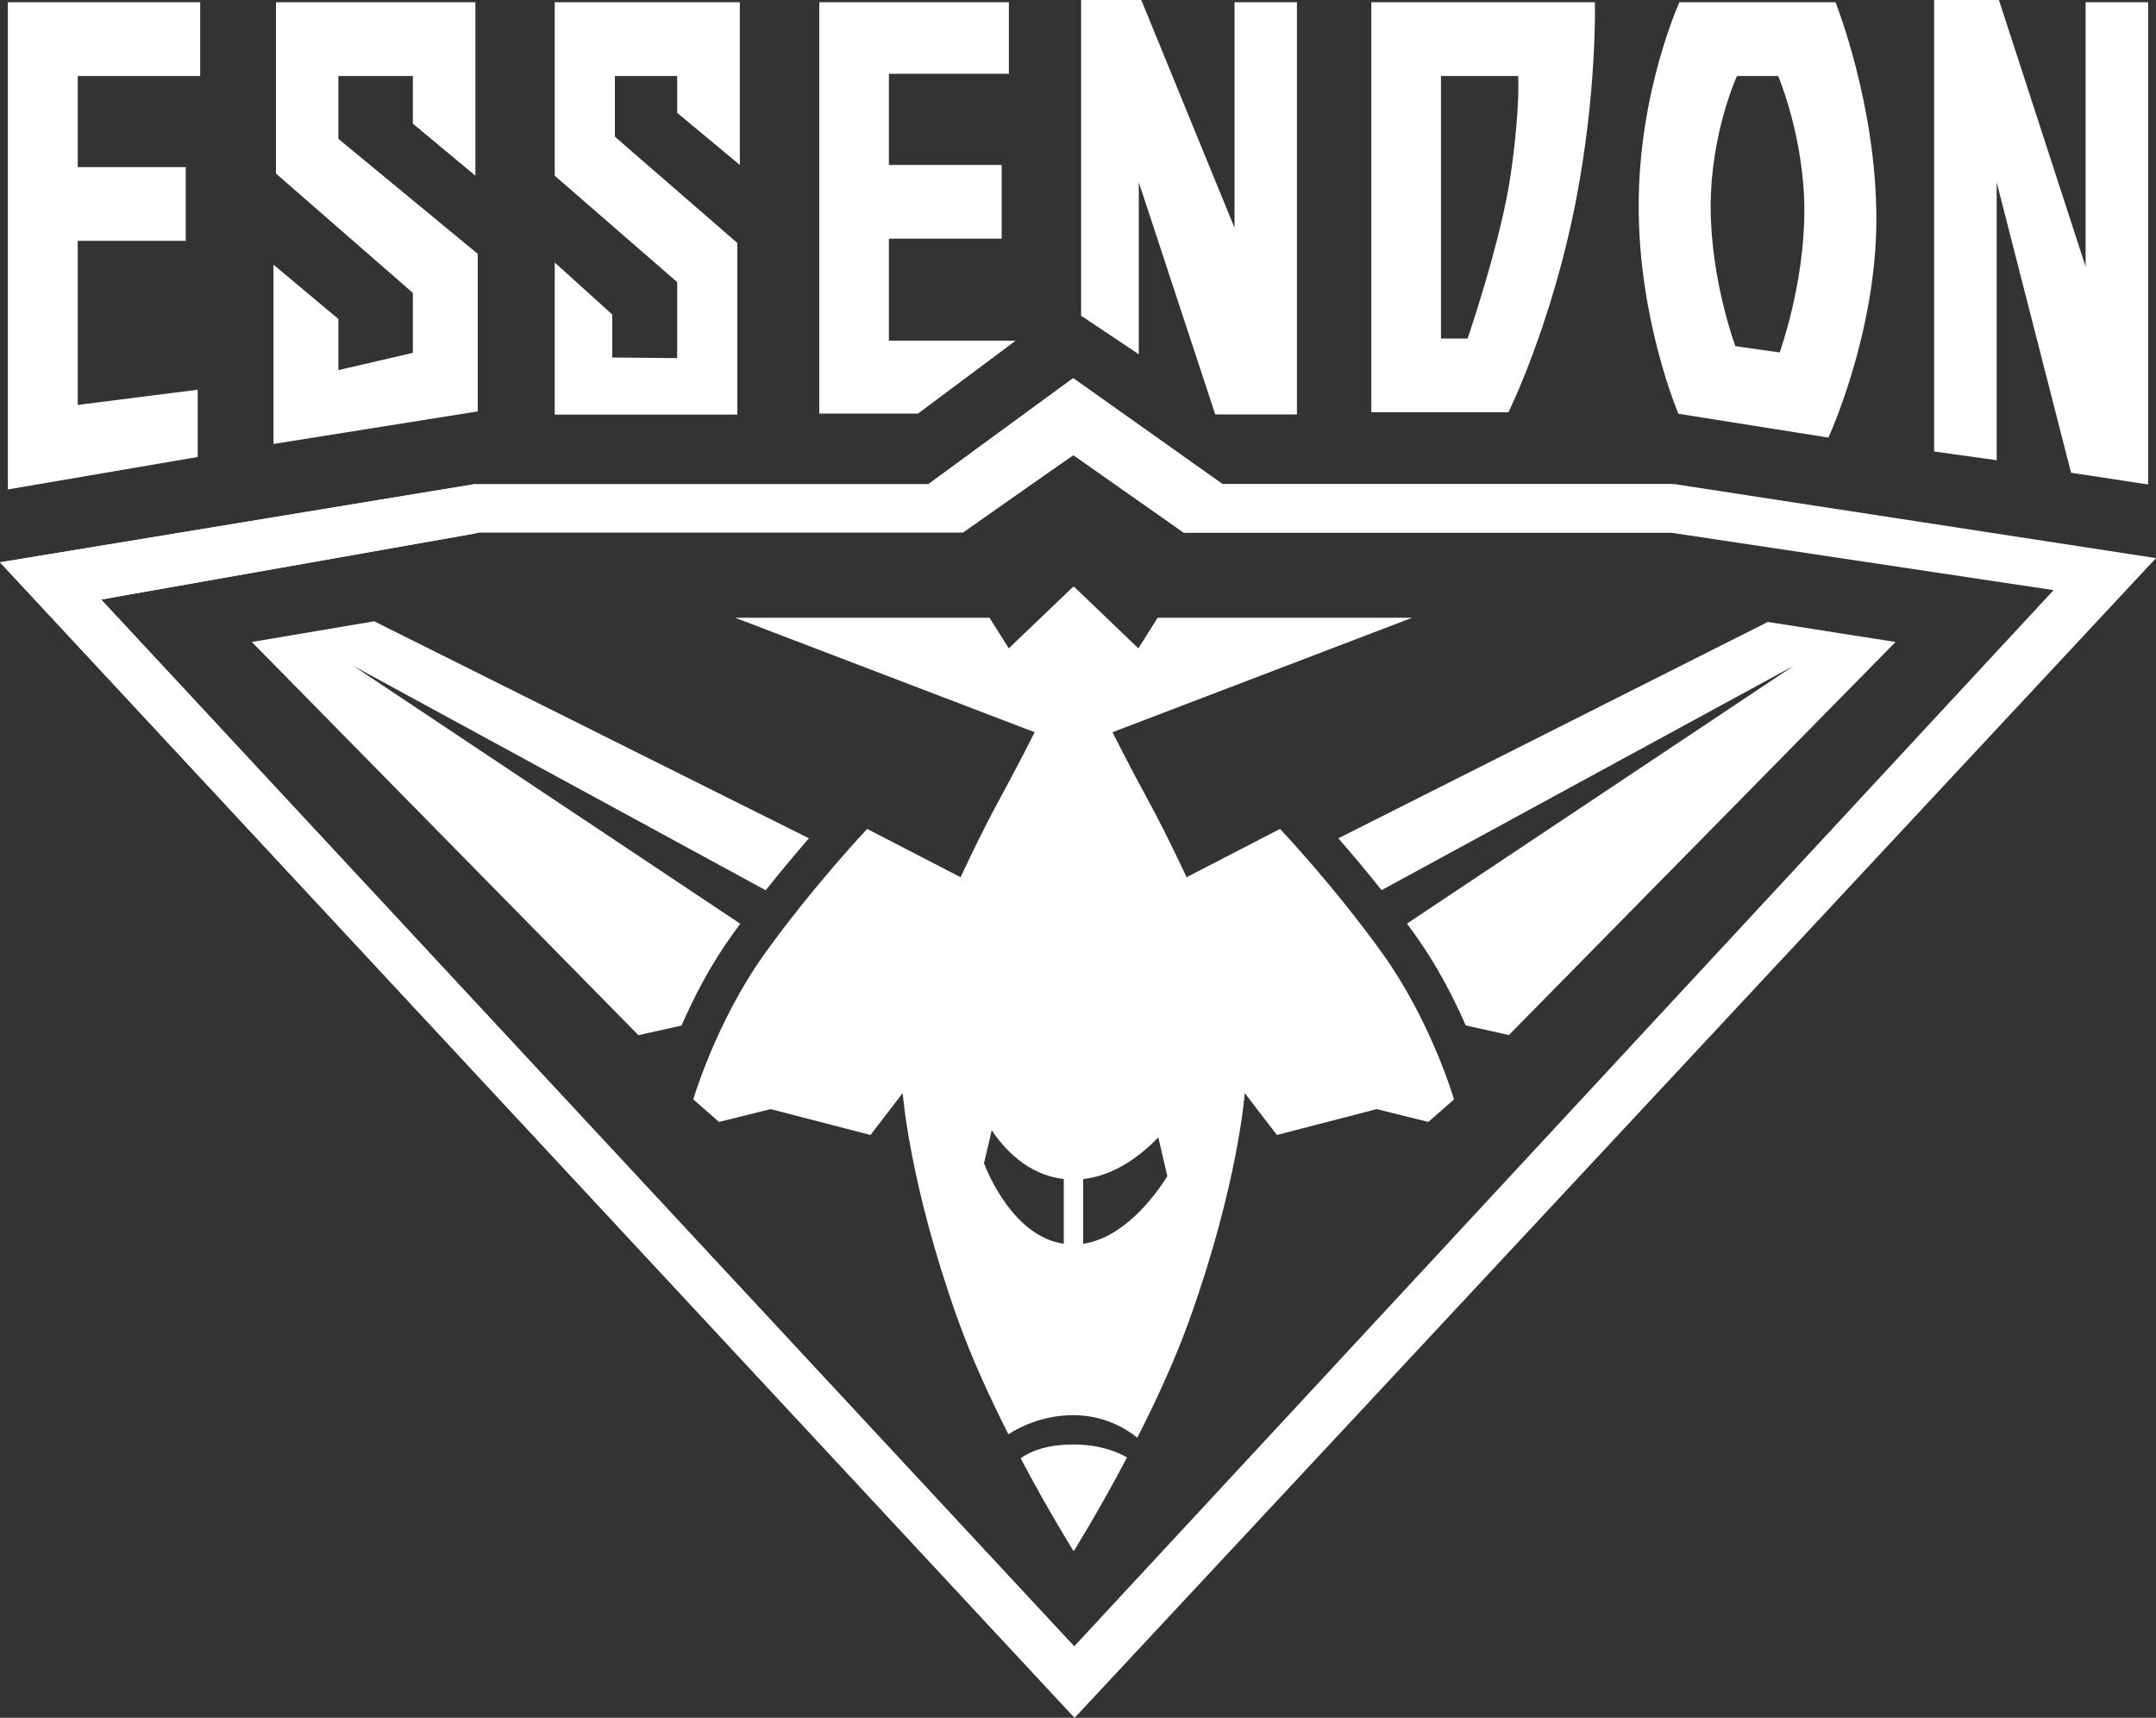
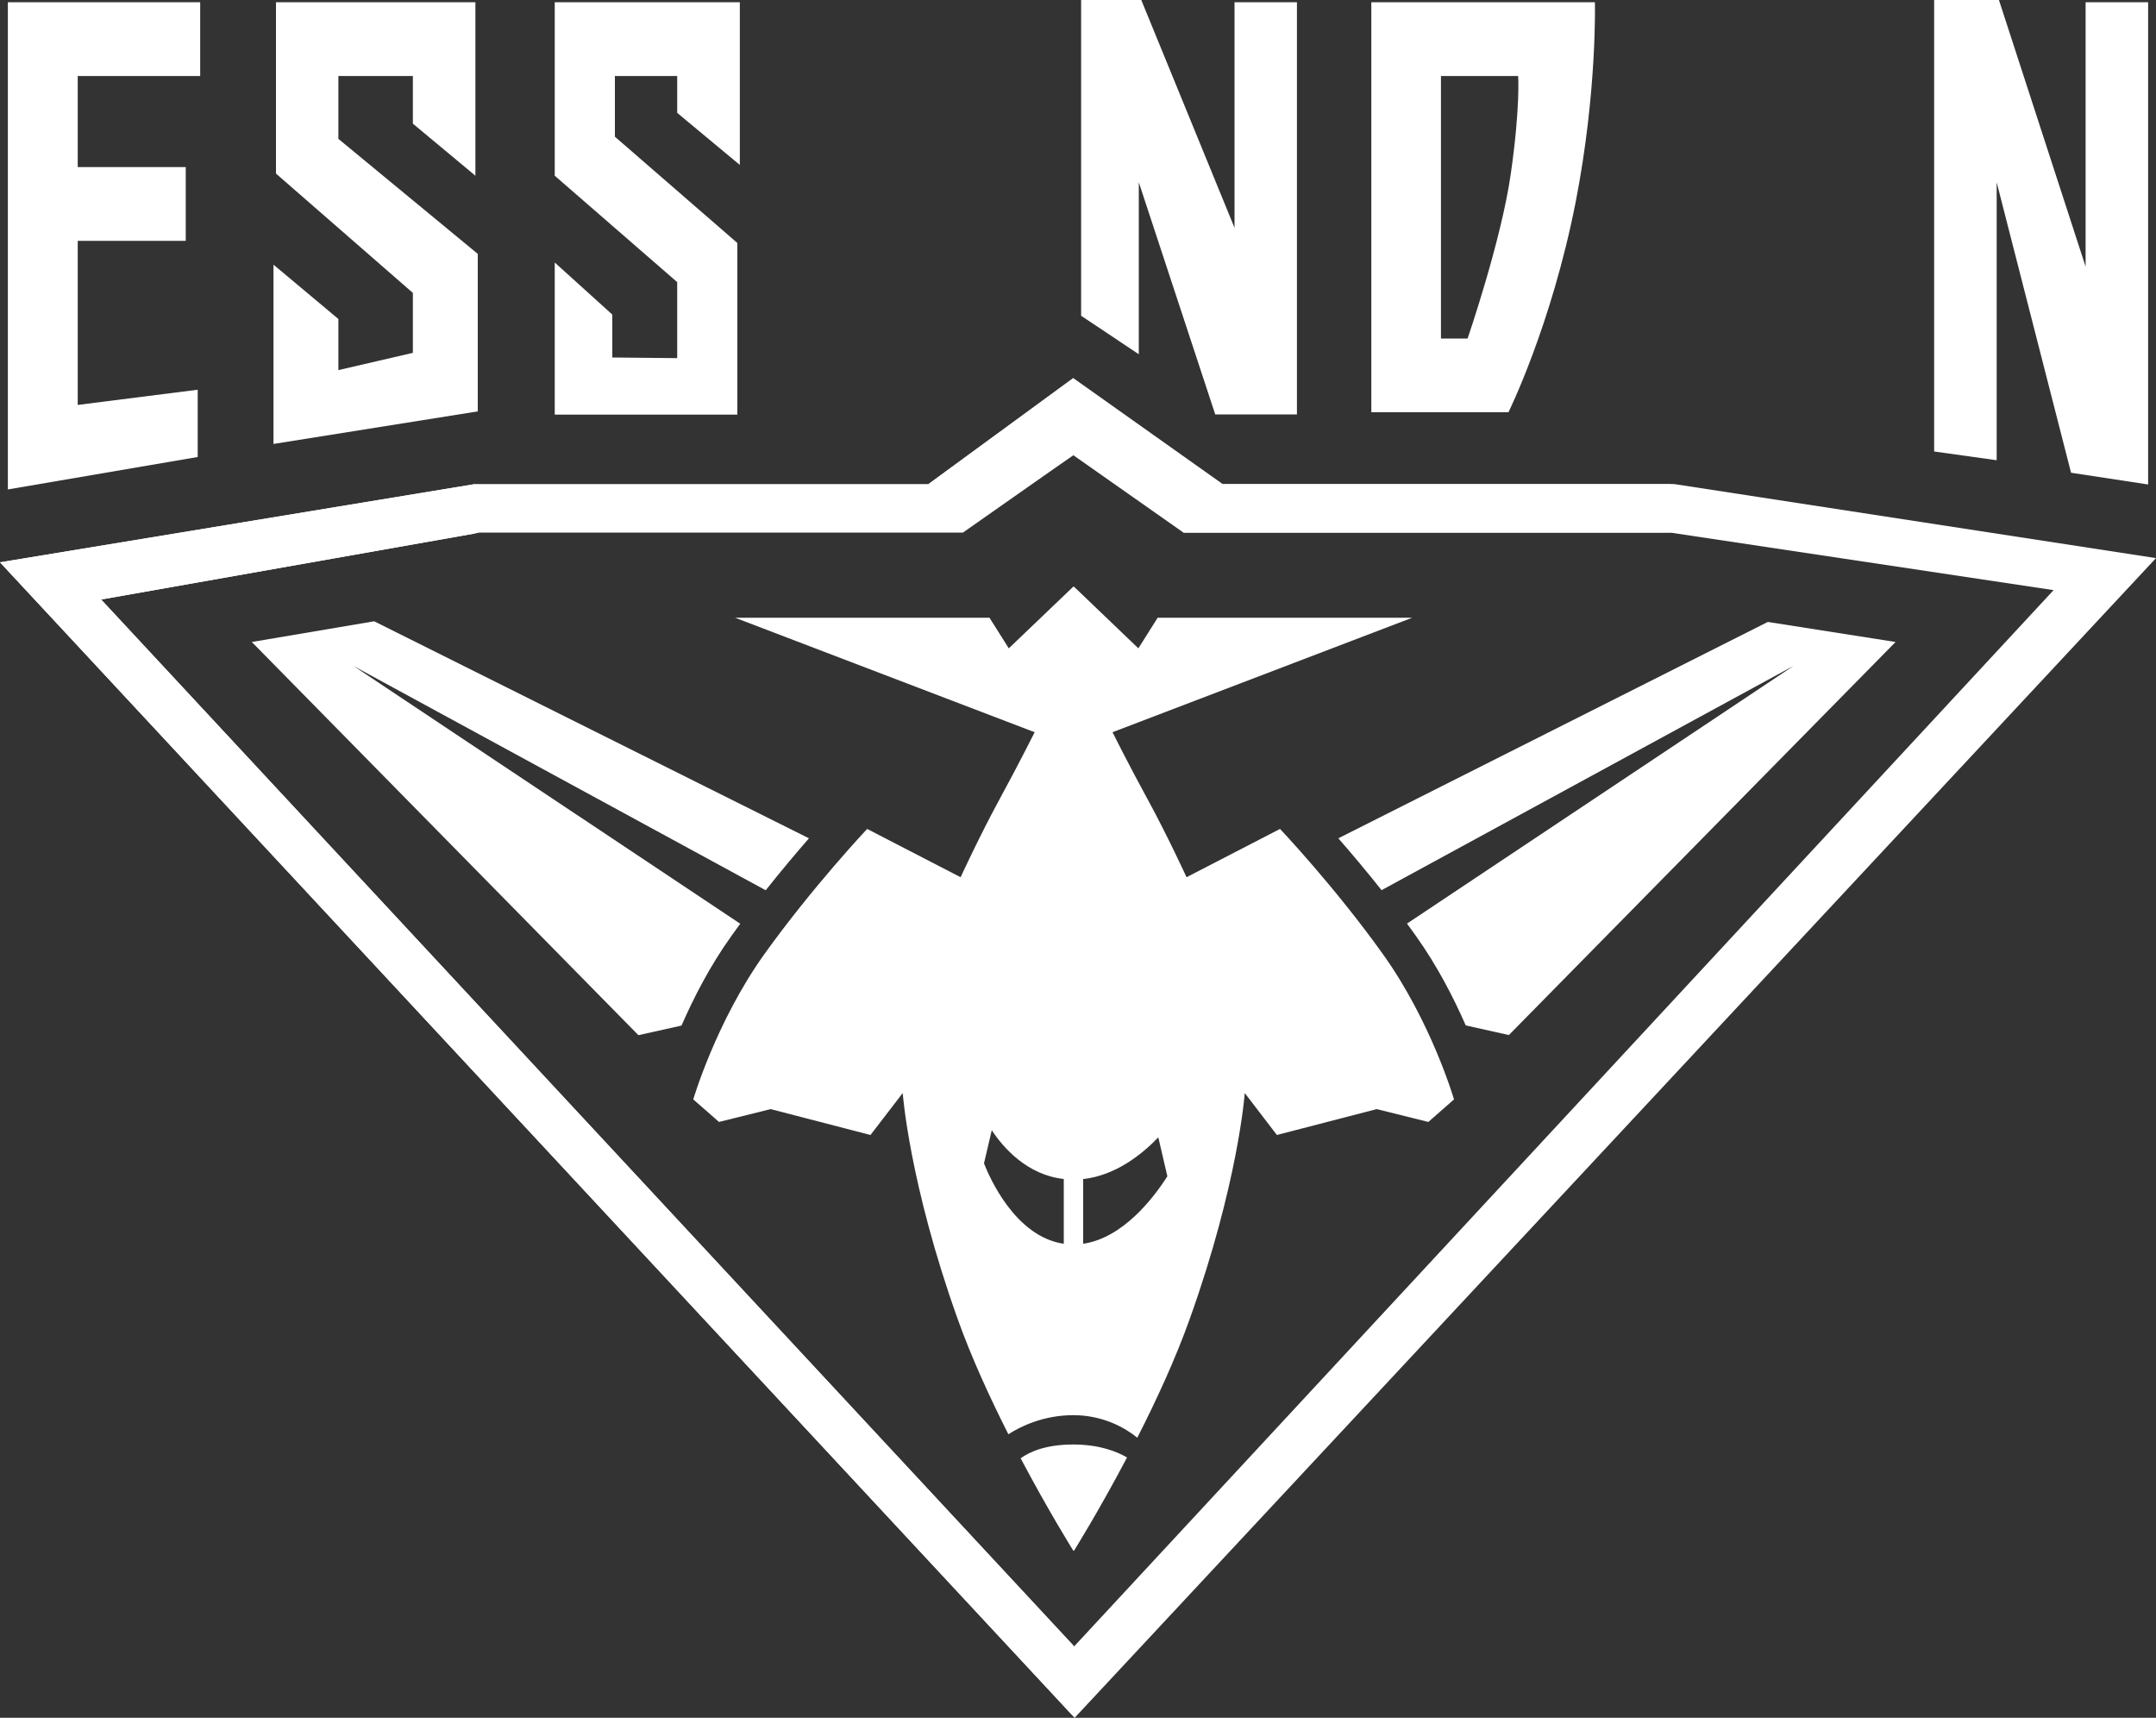
<svg xmlns="http://www.w3.org/2000/svg" id="Layer_2" viewBox="0 0 200 159.34">
  <rect x="0" y="0" width="200" height="159.34" fill="#333333" stroke="none" />
  <defs>
    <style> .cls-1 { fill-rule: evenodd; } .cls-1, .cls-2 { fill: #fff; } </style>
  </defs>
  <g id="Layer_1-2" data-name="Layer_1">
    <g>
      <g>
        <polygon class="cls-1" points=".73 .21 .73 45.4 18.34 42.39 18.34 36.15 7.21 37.56 7.21 22.34 17.23 22.34 17.23 15.5 7.21 15.5 7.21 7.05 18.57 7.05 18.57 .21 .73 .21" />
        <polygon class="cls-2" points="25.6 .21 25.6 16.1 38.3 27.17 38.3 32.73 31.39 34.33 31.39 29.59 25.37 24.55 25.37 41.18 44.32 38.16 44.32 23.55 31.39 12.88 31.39 7.05 38.3 7.05 38.3 11.47 44.1 16.3 44.1 .21 25.6 .21" />
        <polygon class="cls-2" points="51.46 .21 51.46 16.3 62.82 26.17 62.82 33.22 56.8 33.16 56.8 29.18 51.46 24.35 51.46 38.46 68.4 38.46 68.4 22.54 57.04 12.68 57.04 7.05 62.82 7.05 62.82 10.47 68.63 15.3 68.63 .21 51.46 .21" />
-         <polygon class="cls-2" points="82.46 22.14 92.92 22.14 92.92 15.3 82.46 15.3 82.46 6.84 93.59 6.84 93.59 .21 76 .21 76 38.36 85.16 38.36 94.22 31.6 82.46 31.6 82.46 22.14" />
        <polygon class="cls-2" points="100.29 29.29 100.29 0 105.87 0 114.52 21.13 114.52 .21 120.31 .21 120.31 38.44 112.73 38.44 105.64 16.91 105.64 32.86 100.29 29.29" />
        <polygon class="cls-2" points="179.42 41.88 179.42 0 185.43 0 193.47 24.73 193.47 .21 199.27 .21 199.27 44.94 192.12 43.85 185.22 16.91 185.22 42.69 179.42 41.88" />
        <path class="cls-2" d="M127.21,38.24V.21h20.74s.22,8.25-1.78,18.51c-2.25,11.47-6.24,19.52-6.24,19.52h-12.72ZM133.67,7.05v24.35h2.47s3.12-9.06,4.01-15.29c.89-6.24.68-9.06.68-9.06h-7.16Z" />
-         <path class="cls-1" d="M155.7,38.38s-3.69-8.59-3.69-19.26S155.79.21,155.79.21h14.48s3.79,9.45,3.79,20.11-4.45,20.27-4.45,20.27l-13.92-2.21ZM165.09,32.69s2.29-6.31,2.29-13.13-2.43-12.51-2.43-12.51h-3.82s-2.44,5.28-2.44,12.11,2.29,12.95,2.29,12.95l4.1.58Z" />
      </g>
      <path class="cls-2" d="M59.22,96.02L23.36,59.55l11.35-1.92,40.33,20.13c-1.11,1.28-2.52,2.94-4.01,4.82,0,0,0,0,0,0l-38.23-20.8,35.86,23.9s.06-.08.09-.11c-.29.39-.58.79-.86,1.19-2.06,2.86-3.59,5.9-4.67,8.37l-3.99.89Z" />
      <path class="cls-2" d="M99.56,143.83s-2.26-3.6-4.88-8.56c.8-.58,2.28-1.28,4.88-1.28,2.36,0,3.98.62,4.99,1.2-2.64,5.01-4.92,8.65-4.92,8.65h-.07Z" />
      <path class="cls-2" d="M128.31,88.54c-4.48-6.28-9.57-11.65-9.57-11.65l-8.67,4.48s-1.79-3.89-3.58-7.17c-1.8-3.29-3.29-6.28-3.29-6.28l27.8-10.62h-23.61l-1.79,2.84-5.97-5.72h-.07l-5.98,5.72-1.79-2.84h-23.6l27.79,10.62s-1.5,2.99-3.29,6.28c-1.79,3.28-3.58,7.17-3.58,7.17l-8.67-4.48s-5.07,5.38-9.56,11.65c-4.47,6.27-6.57,13.44-6.57,13.44l2.39,2.09,4.79-1.19,9.26,2.4,2.99-3.89s.6,8.37,5.08,20.91c1.29,3.63,3.03,7.39,4.72,10.74,1.11-.71,3.23-1.77,6.03-1.77s4.85,1.21,5.93,2.09c1.75-3.43,3.55-7.32,4.88-11.06,4.49-12.55,5.09-20.91,5.09-20.91l2.98,3.89,9.26-2.4,4.79,1.19,2.38-2.09s-2.09-7.17-6.57-13.44ZM98.68,115.37c-4.54-.66-6.94-6.27-7.4-7.46l.72-3.07c1.08,1.63,3.28,4.15,6.68,4.52v6.01ZM100.48,115.36v-5.99c3.02-.34,5.46-2.3,6.97-3.87l.84,3.61c-1.32,2.07-4.14,5.72-7.81,6.26Z" />
      <path class="cls-2" d="M135.97,95.12c-1.08-2.47-2.62-5.51-4.67-8.37-.26-.36-.52-.72-.78-1.08l35.85-23.9-38.21,20.8c.07.1.15.2.23.29-1.57-1.99-3.07-3.76-4.24-5.1l39.84-20.07,11.85,1.86-35.87,36.46-3.99-.89Z" />
      <path class="cls-2" d="M200,51.77l-100.31,107.57L0,52.16l44.06-7.26h42.08l13.42-9.83,13.86,9.83h41.88l44.7,6.87ZM154.92,49.4h-45.14l-10.22-7.18-10.23,7.18h-44.83l-35.12,6.21,90.26,97.11,90.86-97.98-35.58-5.34Z" />
      <polygon class="cls-2" points="99.56 42.22 99.56 35.08 86.14 44.89 89.42 49.15 99.56 42.22" />
      <polygon class="cls-2" points="154.92 49.4 155 49.41 155 44.91 112.98 44.91 112.91 44.73 109.6 48.87 109.78 49.4 154.92 49.4" />
      <polygon class="cls-2" points="99.56 152.62 9.38 55.61 44.06 49.49 44.06 44.91 0 52.16 99.56 159.2 99.56 152.62" />
    </g>
  </g>
</svg>